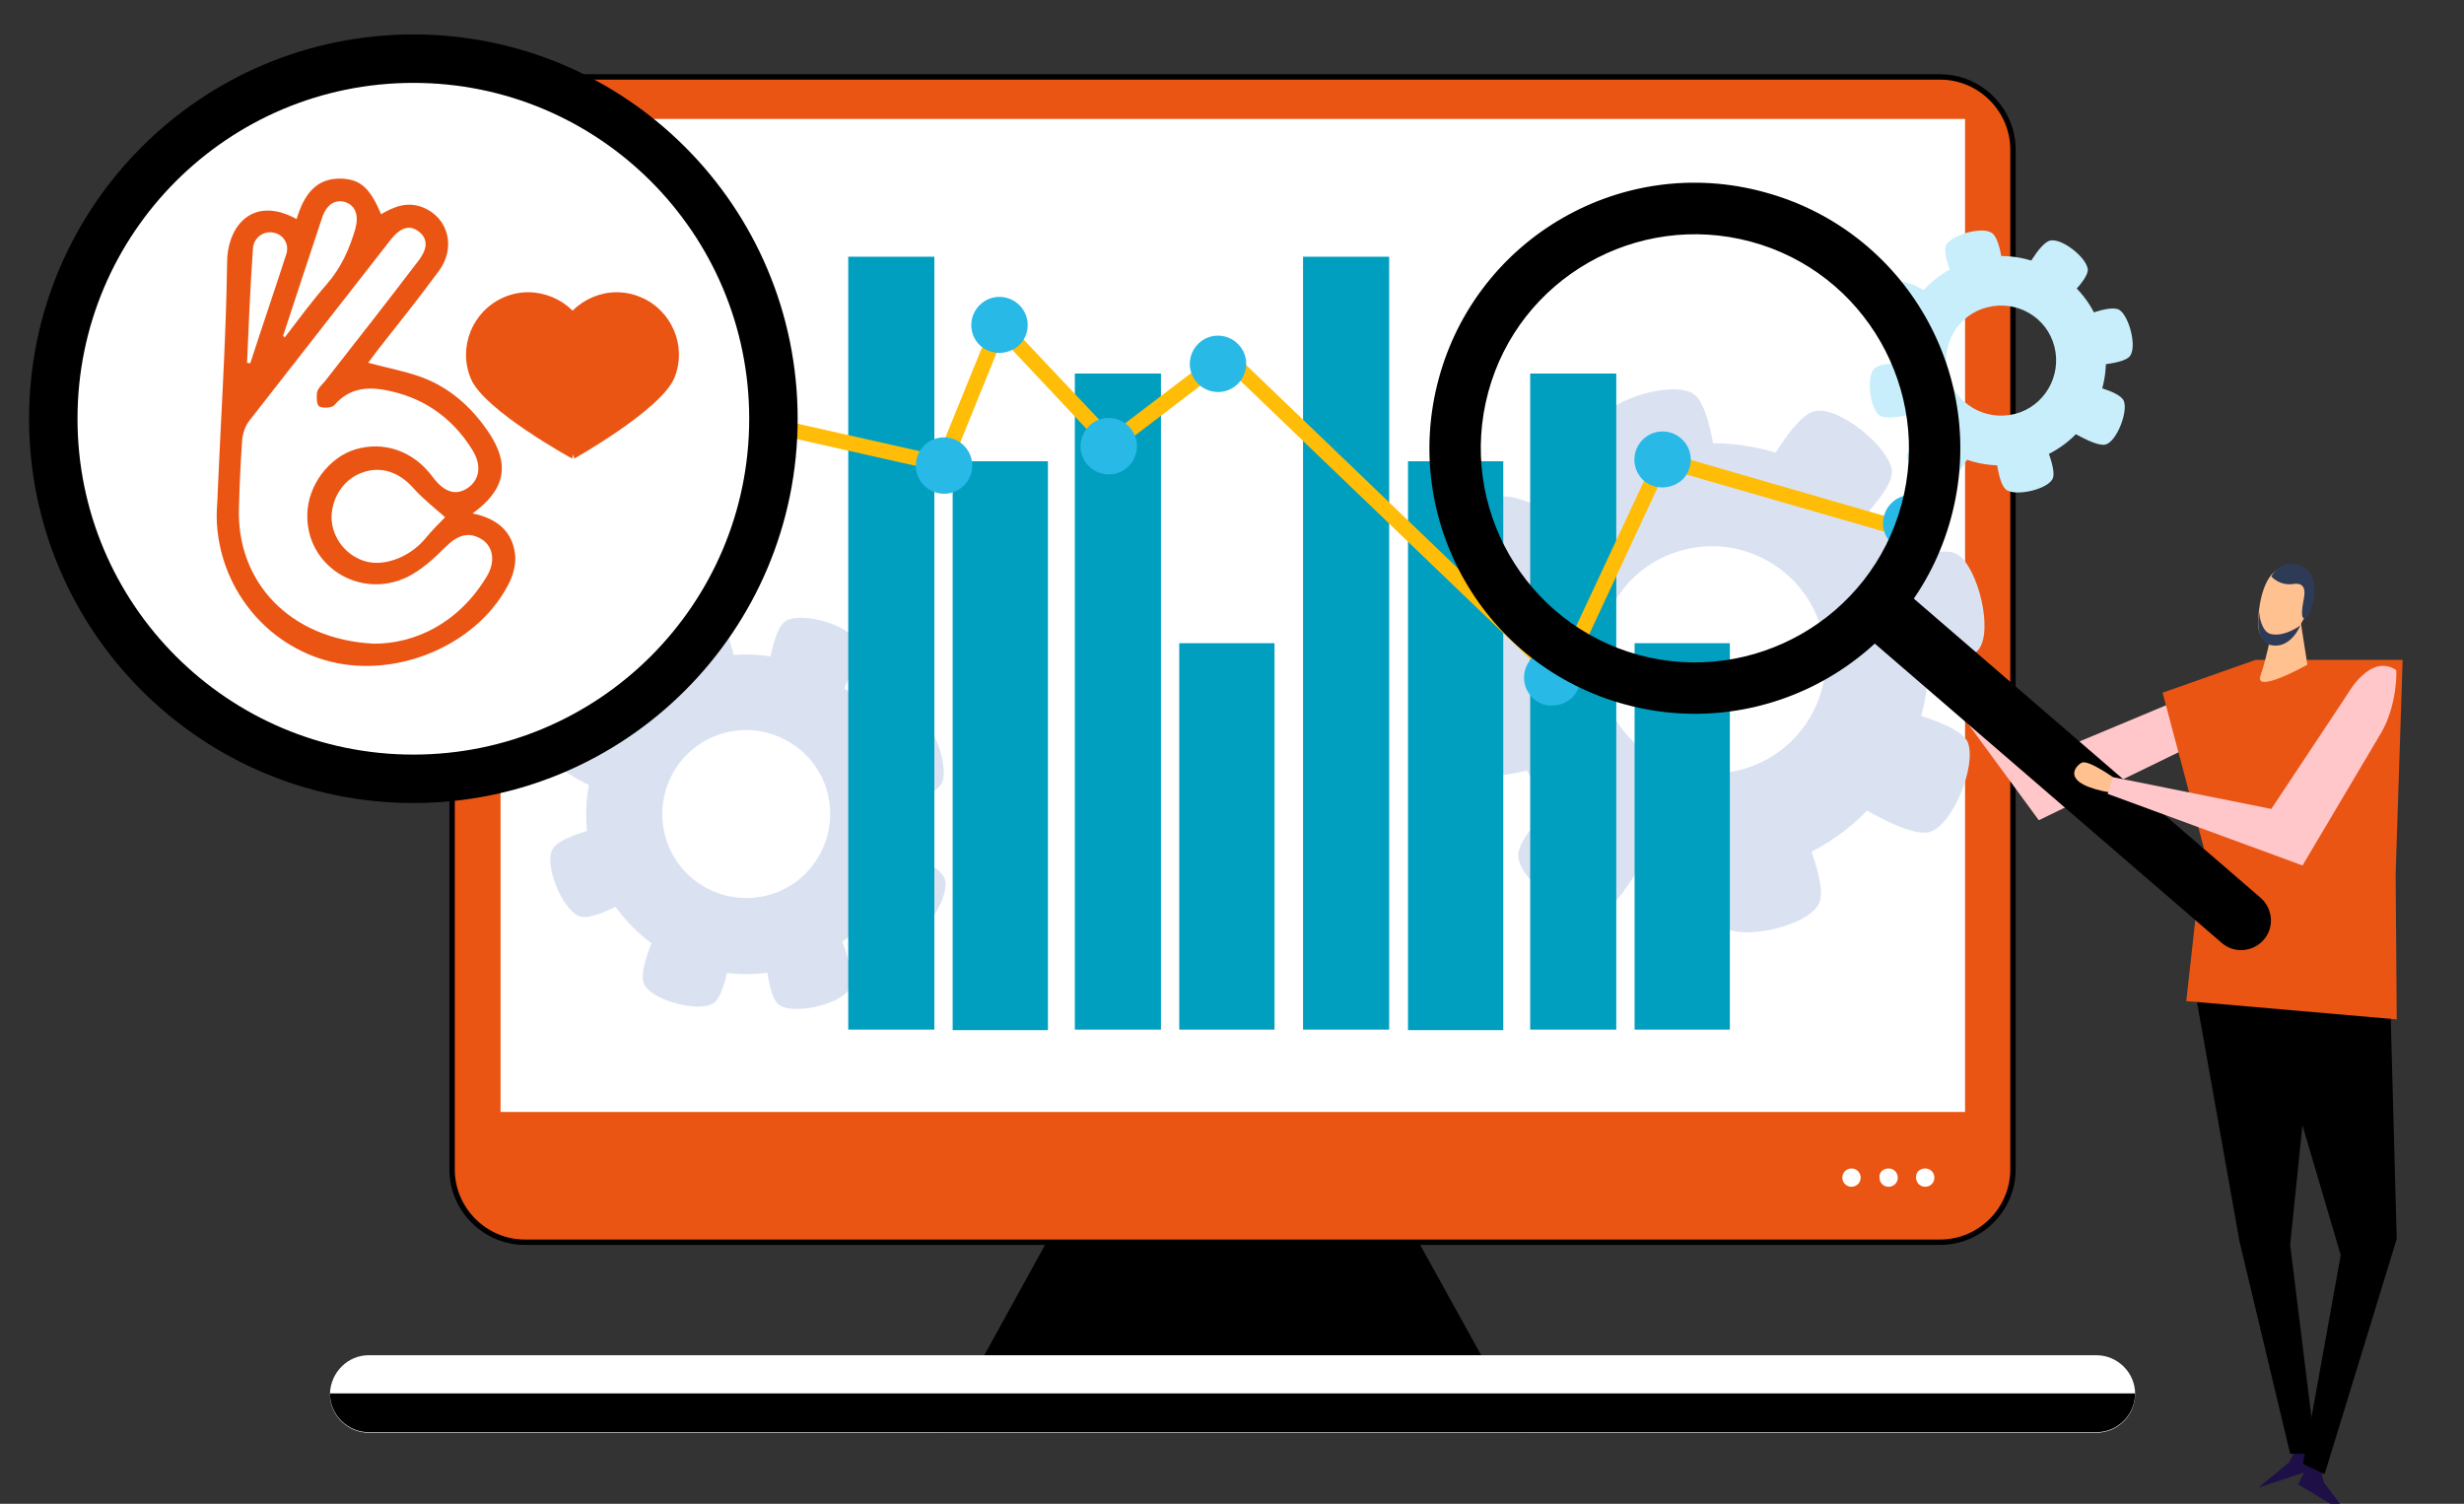
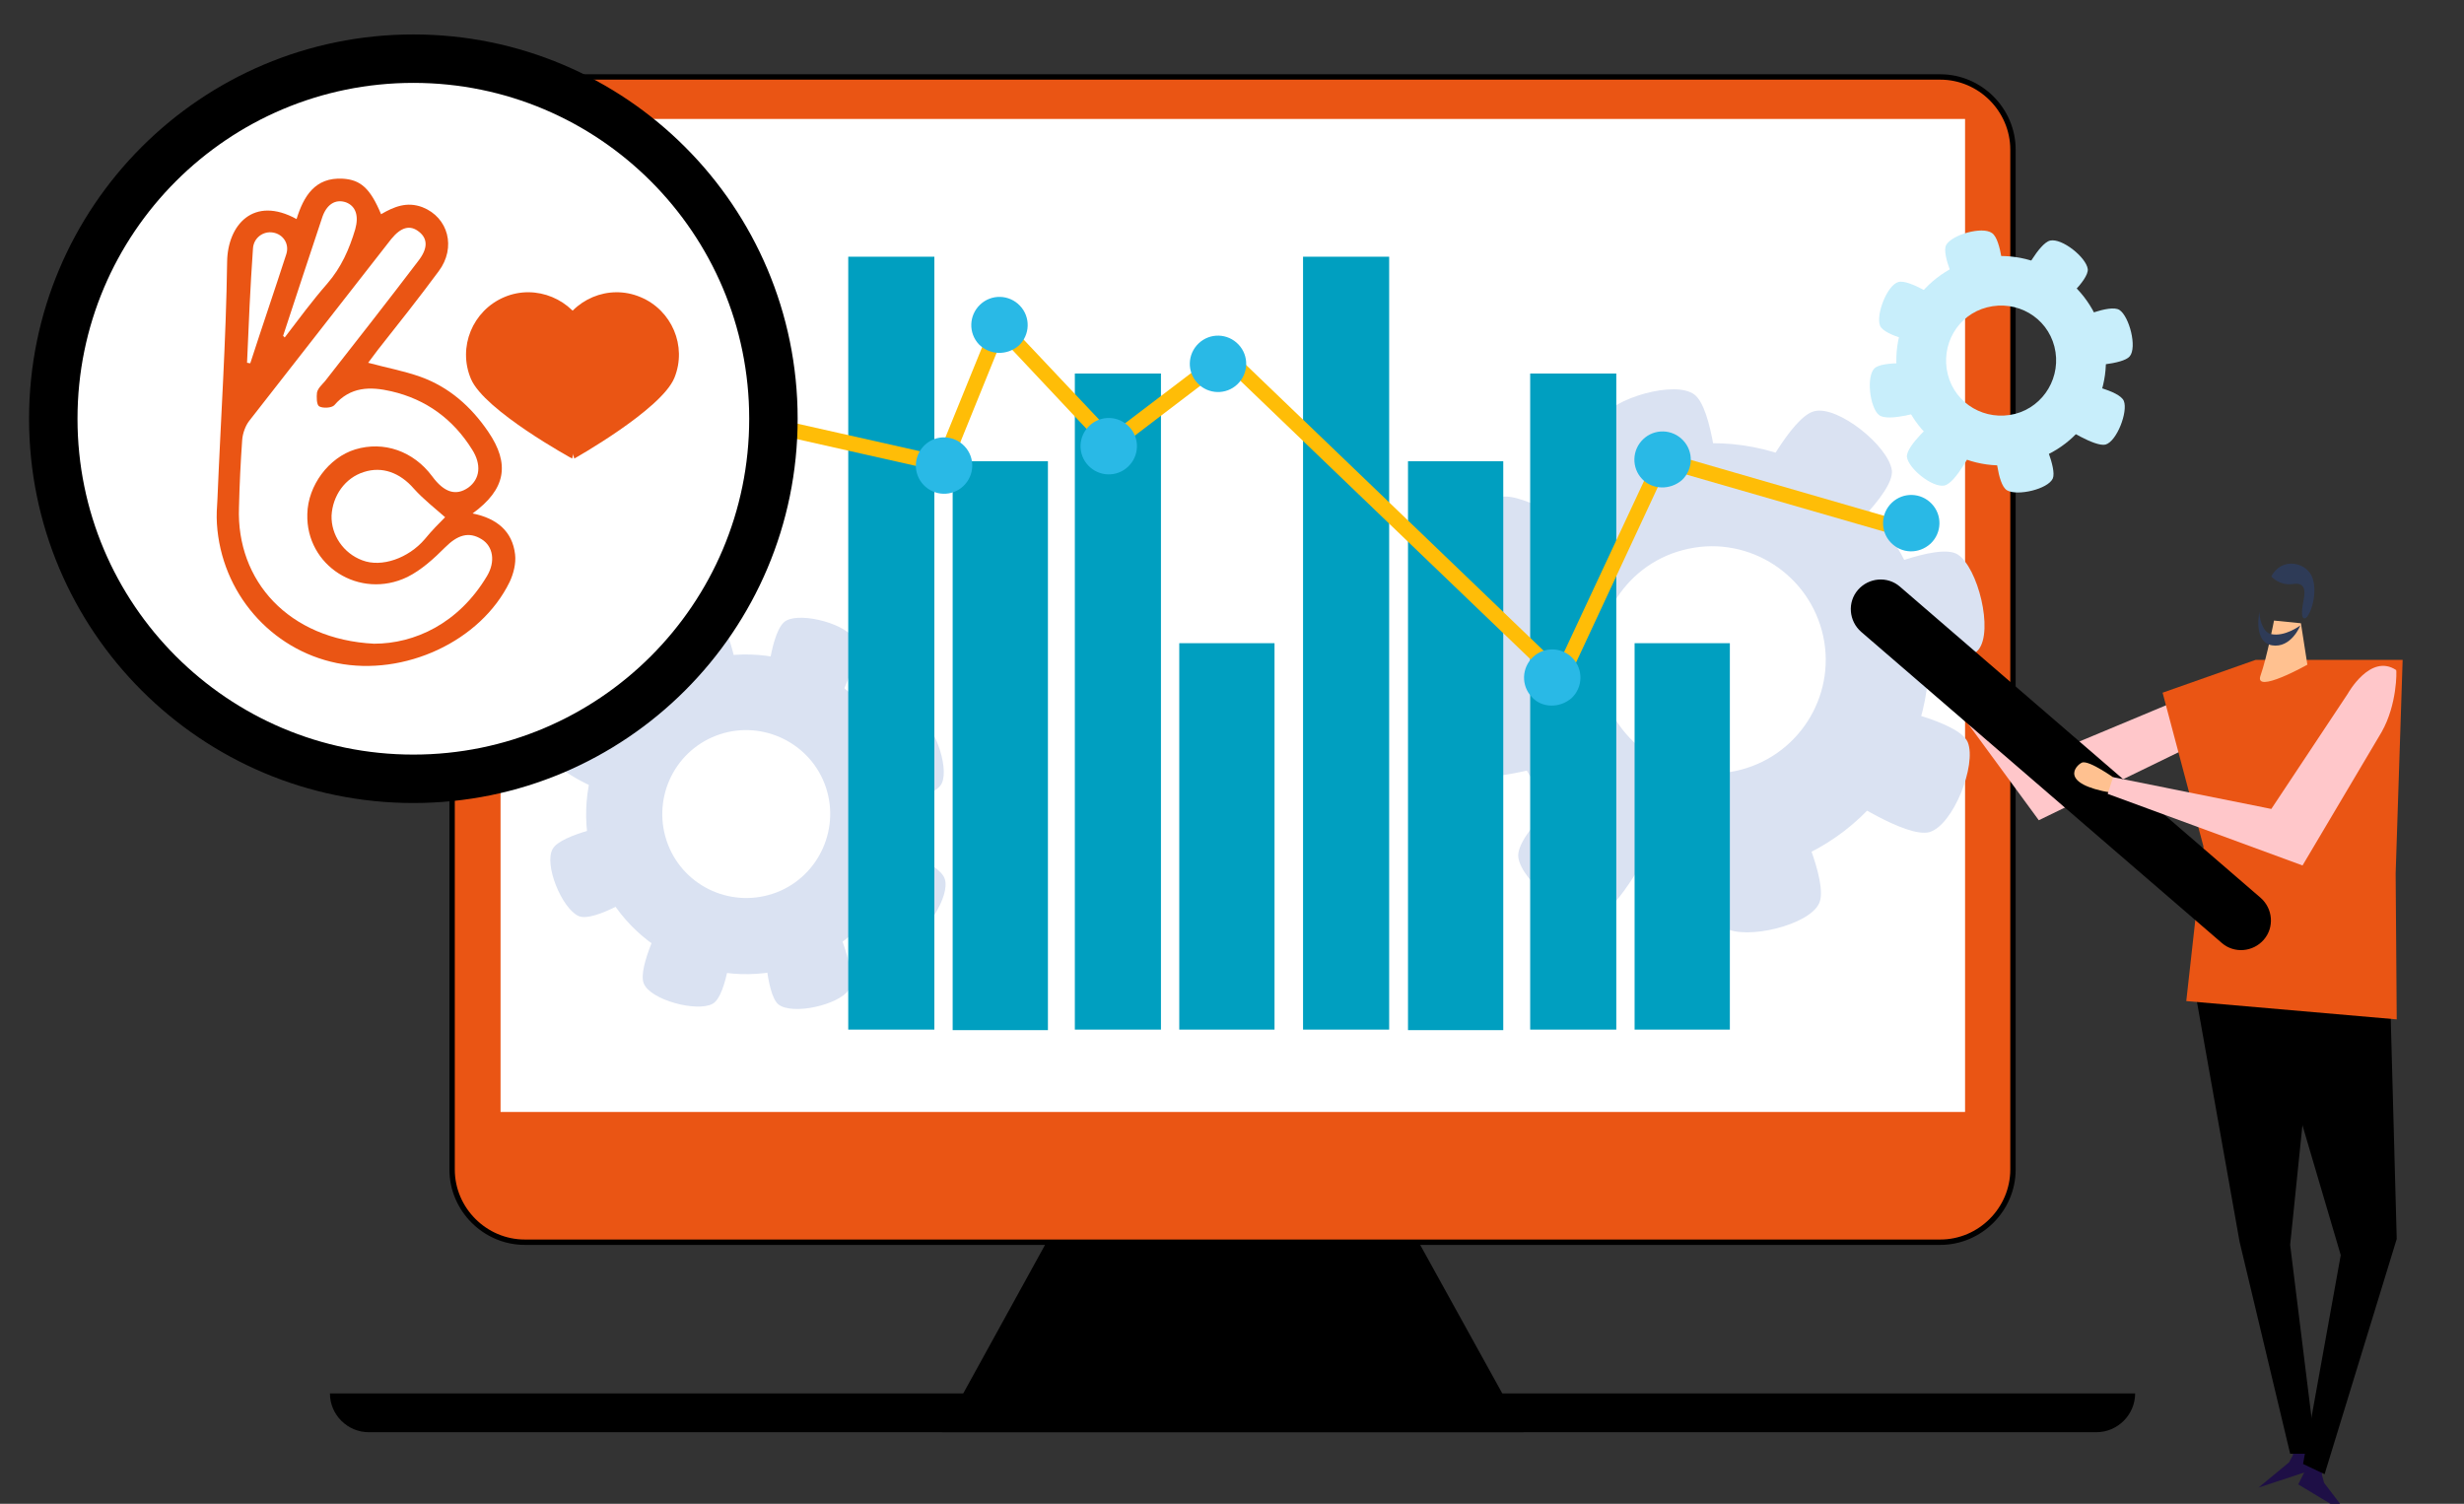
<svg xmlns="http://www.w3.org/2000/svg" version="1.1" id="圖層_1" x="0" y="0" viewBox="0 0 457.8 279.4" style="enable-background:new 0 0 457.8 279.4" xml:space="preserve">
  <rect x="0" y="0" width="457.8" height="279.4" fill="#333333" stroke="none" />
  <style>.st0,.st2{fill-rule:evenodd;clip-rule:evenodd}.st2{fill:#fff}.st3{fill:#dae2f2}.st4{fill:#c8eefb}.st5{fill:#009fc0}.st7{fill:#29b9e6}.st8{fill:#ffc190}.st9{fill:#ffc7ca}.st10{fill:#1e0f46}.st11{fill:#ea5514}.st12{fill:#2e3b57}</style>
  <path class="st0" d="M201.1 218.7h55.8l26.2 47.4H175z" />
  <path d="M97.5 14.3h263c7.4 0 13.5 6.1 13.5 13.5v189.5c0 7.4-6.1 13.5-13.5 13.5h-263c-7.4 0-13.5-6.1-13.5-13.5V27.8c.1-7.4 6.1-13.5 13.5-13.5z" style="fill-rule:evenodd;clip-rule:evenodd;fill:#ea5514;stroke:#000;stroke-miterlimit:10" />
-   <path class="st2" d="M357.7 217.1c1 0 1.7.8 1.7 1.7 0 1-.8 1.7-1.7 1.7-1 0-1.7-.8-1.7-1.7-.1-1 .7-1.7 1.7-1.7zM350.9 217.1c1 0 1.7.8 1.7 1.7 0 1-.8 1.7-1.7 1.7-1 0-1.7-.8-1.7-1.7-.1-1 .7-1.7 1.7-1.7zM344 217.1c1 0 1.7.8 1.7 1.7 0 1-.8 1.7-1.7 1.7-1 0-1.7-.8-1.7-1.7 0-1 .8-1.7 1.7-1.7zM68.5 251.8h321c3.9 0 7.2 3.2 7.2 7.2 0 3.9-3.2 7.2-7.2 7.2h-321c-3.9 0-7.2-3.2-7.2-7.2.1-4 3.3-7.2 7.2-7.2z" />
  <path class="st0" d="M396.7 258.9c0 3.9-3.2 7.2-7.2 7.2h-321c-3.9 0-7.2-3.2-7.2-7.2h335.4z" />
  <path class="st2" d="M93 22.1h272.1v184.5H93z" />
  <path class="st3" d="M307.9 83.7c-21.5 5.7-34.3 27.7-28.6 49.1 5.7 21.5 27.7 34.3 49.1 28.6 21.5-5.7 34.3-27.7 28.6-49.1-5.7-21.5-27.7-34.3-49.1-28.6zm15.6 59.3c-11.3 3-22.8-3.8-25.8-15-3-11.3 3.8-22.9 15-25.8 11.3-3 22.8 3.8 25.8 15s-3.7 22.8-15 25.8z" />
  <path class="st3" d="m319.3 90.3-17.5 4.6s-6.7-13.2-4.5-17c2.3-3.9 13.9-7.3 17.5-4.6 3.5 2.6 4.5 17 4.5 17zM333.5 150.8l-17.5 4.6s.7 14.8 4.5 17c3.9 2.3 15.7-.5 17.5-4.6 1.8-4-4.5-17-4.5-17zM294.8 99.2l-7.1 16.7s-14.5-2.8-16.2-6.8c-1.7-4.2 2.7-15.4 7.1-16.7 4.3-1.3 16.2 6.8 16.2 6.8zM287.2 123.8l1.7 18s-14.1 4.4-17.5 1.6c-3.5-2.9-4.9-14.9-1.7-18 3.2-3 17.5-1.6 17.5-1.6zM350.5 124.5l-3.9-17.7s13.4-6.1 17.1-3.8c3.8 2.4 6.7 14.2 3.9 17.7-2.7 3.4-17.1 3.8-17.1 3.8zM326.4 90.3l14.4 11s11.2-9.6 10.7-13.9c-.6-4.5-10-12.1-14.4-11-4.3 1-10.7 13.9-10.7 13.9zM307.2 156.4l-14.4-11s-11.3 9.6-10.7 13.9c.6 4.5 10 12.1 14.4 11 4.3-1 10.7-13.9 10.7-13.9zM342.3 147.8l7.1-16.7s14.5 2.8 16.2 6.8c1.7 4.2-2.7 15.4-7.1 16.7-4.3 1.2-16.2-6.8-16.2-6.8z" />
  <path class="st4" d="M366.8 48.2C356.4 51 350.2 61.6 353 72c2.7 10.4 13.4 16.6 23.8 13.8 10.4-2.7 16.6-13.4 13.8-23.8-2.8-10.3-13.4-16.5-23.8-13.8zm7.6 28.7c-5.5 1.4-11.1-1.8-12.5-7.3s1.8-11.1 7.3-12.5 11.1 1.8 12.5 7.3c1.4 5.5-1.9 11.1-7.3 12.5z" />
  <path class="st4" d="m372.3 51.5-8.5 2.2s-3.2-6.4-2.2-8.2c1.1-1.9 6.7-3.5 8.5-2.2 1.8 1.2 2.2 8.2 2.2 8.2zM379.2 80.7l-8.5 2.2s.3 7.1 2.2 8.2c1.9 1.1 7.6-.2 8.5-2.2.8-1.9-2.2-8.2-2.2-8.2zM360.5 55.7l-3.4 8.1s-7-1.3-7.8-3.3 1.3-7.5 3.4-8.1c2-.6 7.8 3.3 7.8 3.3zM356.8 67.6l.8 8.7s-6.8 2.2-8.5.8c-1.7-1.4-2.4-7.2-.8-8.7 1.6-1.4 8.5-.8 8.5-.8zM387.4 68l-1.9-8.6s6.5-3 8.3-1.8 3.3 6.9 1.9 8.6c-1.3 1.6-8.3 1.8-8.3 1.8zM375.7 51.4l7 5.3s5.4-4.6 5.2-6.7c-.3-2.2-4.8-5.8-7-5.3-2.1.5-5.2 6.7-5.2 6.7zM366.5 83.5l-7-5.3s-5.4 4.6-5.2 6.7c.3 2.2 4.8 5.8 7 5.3 2.1-.5 5.2-6.7 5.2-6.7zM383.4 79.3l3.4-8.1s7 1.3 7.8 3.3-1.3 7.5-3.4 8.1c-2 .5-7.8-3.3-7.8-3.3z" />
  <path class="st3" d="M110.9 162c5.9 15.3 23.1 22.9 38.4 17s22.9-23.1 17-38.4-23.1-22.9-38.4-17c-15.3 5.9-22.9 23.1-17 38.4zm42.3-16.4c3.1 8-.9 17.1-8.9 20.2-8.1 3.1-17.1-.9-20.2-8.9-3.1-8.1.9-17.1 8.9-20.2 8-3.1 17.1.9 20.2 8.9z" />
  <path class="st3" d="m114.8 153 4.8 12.5s-9.1 6-12.1 4.7c-3.1-1.4-6.5-9.6-4.8-12.5 1.6-2.8 12.1-4.7 12.1-4.7zM158.1 137.7l4.8 12.5s10.8-1.7 12.1-4.7c1.4-3.1-1.6-11.5-4.8-12.5-3.1-1-12.1 4.7-12.1 4.7zM123.3 170.3l12.8 3.8s-.9 10.9-3.7 12.4c-2.9 1.6-11.6-.7-12.8-3.8-1.2-3 3.7-12.4 3.7-12.4zM142 173.9l13.1-2.7s4.4 10 2.6 12.7c-1.8 2.8-10.5 4.8-13.1 2.7-2.4-2.1-2.6-12.7-2.6-12.7zM137.4 127.3l-12.7 4.3s-5.6-9.4-4.2-12.3c1.5-3 9.9-6.1 12.7-4.3 2.8 1.8 4.2 12.3 4.2 12.3zM114.2 147.9l6.9-11.5s-7.9-7.5-11.1-6.7c-3.3.8-8.1 8.3-6.9 11.5 1.1 3 11.1 6.7 11.1 6.7zM164.4 156.5l-6.9 11.5s7.9 7.5 11.1 6.7c3.2-.8 8.1-8.3 6.9-11.5-1.1-3-11.1-6.7-11.1-6.7zM155.2 131.5l-12.8-3.8s.8-10.9 3.7-12.4c2.9-1.6 11.6.7 12.8 3.8 1.2 2.9-3.7 12.4-3.7 12.4z" />
  <path class="st5" d="M157.6 47.7h16v143.6h-16zM177 85.7h17.7v105.7H177zM199.7 69.4h16v121.9h-16zM219.1 119.5h17.7v71.8h-17.7zM242.1 47.7h16v143.6h-16zM261.6 85.7h17.7v105.7h-17.7zM284.3 69.4h16v121.9h-16zM303.7 119.5h17.7v71.8h-17.7z" />
  <path style="fill:#ffbd07" d="m129.4 74.5 44.9 10.1 10.9-26.8 21.4 22.7 21.3-16.2.9.9 60.7 58.3 18.6-39.8 47 13.6-.8 2.7-44.7-12.9-19.2 41.2-62.7-60.2-21.4 16.3L186.2 63l-10.1 24.9-44.4-10-5.2 25.5-2.8-.5z" />
  <path class="st7" d="M284.6 129.5c-2-2.1-1.9-5.4.2-7.4s5.4-1.9 7.4.2 1.9 5.4-.2 7.4c-2.2 1.9-5.5 1.9-7.4-.2zM305.1 89c-2-2.1-1.9-5.4.2-7.4s5.4-1.9 7.4.2 1.9 5.4-.2 7.4c-2.2 1.9-5.5 1.8-7.4-.2zM222.5 71.2c-2-2.1-1.9-5.4.2-7.4s5.4-1.9 7.4.2 1.9 5.4-.2 7.4-5.4 1.9-7.4-.2zM202.2 86.5c-2-2.1-1.9-5.4.2-7.4s5.4-1.9 7.4.2 1.9 5.4-.2 7.4-5.4 1.9-7.4-.2zM171.6 90.1c-2-2.1-1.9-5.4.2-7.4s5.4-1.9 7.4.2 1.9 5.4-.2 7.4-5.4 1.9-7.4-.2zM181.9 64c-2-2.1-1.9-5.4.2-7.4s5.4-1.9 7.4.2 1.9 5.4-.2 7.4c-2.2 1.9-5.4 1.8-7.4-.2zM126.8 79.8c-2-2.1-1.9-5.4.2-7.4s5.4-1.9 7.4.2 1.9 5.4-.2 7.4c-2.2 2-5.5 1.9-7.4-.2zM120.9 106.8c-2-2.1-1.9-5.4.2-7.4s5.4-1.9 7.4.2 1.9 5.4-.2 7.4-5.4 1.9-7.4-.2zM351.3 100.8c-2-2.1-1.9-5.4.2-7.4s5.4-1.9 7.4.2 1.9 5.4-.2 7.4c-2.2 2-5.4 1.9-7.4-.2z" />
-   <path class="st8" d="M358.7 120s-2.2-6-3.7-6.3c-1.2-.2-5.8.9 1.5 7.7l2.2-1.4z" />
  <path class="st9" d="m404.7 139.8-25.9 12.6-22.8-31.1 2.5-2 21.3 21.2 23.7-9.9s7.7-4 9.9 1.4c-.1-.1-3.4 5.1-8.7 7.8z" />
  <path class="st10" d="m429.8 270.2 1.9.7-.3 3.1.4 1.5 4.5 5.9-9.3-5.6z" />
  <path class="st10" d="m428.4 267-2 .2-.4 3.2-.7 1.3-5.7 4.7 10.3-3.4z" />
  <path d="m444 182.3 1.3 47.9-13.4 43.7-4-1.9 7-38.8-14.6-49.5z" />
  <path d="m430.3 184.5-4.8 46.8 4.8 38.8h-4.8l-9.4-39.4-8.6-48.4z" />
  <path class="st11" d="m445.3 189.4-39.1-3.4 3.2-28.7-7.6-28.6 17.3-6.1h27.3l-1.3 39.7z" />
  <path class="st8" d="m427.5 115.8 1.2 7.7s-10 5.6-8.7 2c1.2-3.4 2.5-10.2 2.5-10.2l5 .5z" />
-   <path class="st8" d="M428.5 107.2c.4 1.6 1.3 4.7.2 6.6-1.1 1.9-2.8 5.4-5.2 6-2.4.6-3.5-1.6-3.8-2.6-.4-1.6 0-10 3.9-11.6 3-1.1 4.5.4 4.9 1.6z" />
  <path class="st12" d="M422 107.1s1.5 1.8 4.1 1.4 2 2.1 2 2.4-.9 3.8 0 4 2.6-4.2 1.6-7.4c-1-3.1-5.8-4.1-7.7-.4zM427.4 116.2s-2.9 2.2-5.5 1.6c-1.7-.4-2.2-3.5-2.1-4.1s-1.4 5.5 2.3 6.2c3.6.6 5.3-3.7 5.3-3.7z" />
-   <path d="M267.3 70.4c-7.1 26.3 8.4 53.4 34.7 60.5 26.3 7.1 53.4-8.4 60.5-34.7s-8.4-53.4-34.7-60.5c-26.3-7.2-53.4 8.4-60.5 34.7zm9.2 2.5c5.7-21.2 27.6-33.7 48.8-28 21.2 5.7 33.7 27.6 28 48.8s-27.6 33.7-48.8 28c-21.2-5.8-33.7-27.6-28-48.8z" />
  <path d="M412.8 175.2c2.3 2 5.8 1.7 7.8-.6s1.7-5.8-.6-7.8L353 109c-2.3-2-5.8-1.7-7.8.6s-1.7 5.8.6 7.8l67 57.8z" />
  <path class="st8" d="M393.3 144.9s-5.2-3.8-6.5-3.2c-1.1.5-4.4 3.9 5.5 5.6l1-2.4z" />
  <path class="st9" d="m442.5 136-14.7 24.8-36.2-13.3 1-3.1 29.4 5.9 14.2-21.4s4.2-7.6 9-4.4c.1.1.2 6.4-2.7 11.5z" />
  <circle cx="76.8" cy="77.8" r="66.9" style="fill:#fff;stroke:#000;stroke-width:9;stroke-miterlimit:10" />
  <path class="st11" d="M87.8 95.4c4.5.9 7.4 3.3 7.9 7.6.2 1.7-.3 3.6-1 5.1-5.4 11.1-19.6 17.6-32.1 15.1-12.3-2.5-21.5-13.1-22.3-25.9-.1-1.5 0-3.1.1-4.6.6-14.6 1.6-29.4 1.8-44.1.1-6.8 4.9-12.3 12.9-7.9 1.3-4.2 3.4-7.8 8.6-7.5 3.3.2 5.1 1.8 7.1 6.6 2.4-1.4 4.8-2.4 7.7-1.3 4.8 1.9 6.3 7.5 3 11.9-3.7 5-7.5 9.8-11.3 14.6l-1.8 2.4c3.3.9 6.6 1.5 9.7 2.6 5.3 1.9 9.4 5.5 12.6 10.2 4.1 6 3.3 10.7-2.9 15.2zm-18.3 24.2c7.5 0 15.7-3.7 21-12.6 1.6-2.7 1.1-5.5-1-6.8-2.4-1.5-4.5-.8-6.8 1.5-2.1 2.1-4.4 4.2-7 5.5-8.9 4.3-18.9-2.1-18.6-11.7.1-5.3 4-10.5 8.9-12 5.3-1.6 10.8.3 14.3 5 2.2 3 4.4 3.7 6.7 2.1 2.2-1.6 2.5-4.3.7-7.1-3.5-5.6-8.5-9.3-15-10.8-3.9-.9-7.6-.9-10.6 2.6-.5.5-2.1.6-2.8.2-.5-.3-.5-1.8-.4-2.6.2-.8.9-1.4 1.5-2.1C66.2 63.4 72 56 77.7 48.5c1.8-2.3 1.8-4.1.2-5.4-1.7-1.4-3.4-.9-5.2 1.3-8.8 11.3-17.6 22.5-26.4 33.8-.7.9-1.2 2.3-1.3 3.5-.3 4.2-.5 8.4-.6 12.6-.5 13.6 9.2 24.5 25.1 25.3zm13.2-23.5c-1.8-1.6-4-3.3-5.8-5.3-2.6-3-5.9-4.2-9.3-3.1-3.5 1.1-5.8 4.4-6 8.1-.1 3.6 2.2 7 5.7 8.3 3.6 1.4 8.6-.4 11.6-3.9 1.3-1.6 2.8-3.1 3.8-4.1zM52.6 62.4l.3.3c2.6-3.4 5.1-6.8 7.9-10 2.6-3 4.1-6.4 5.2-10.1.7-2.5.1-4.3-1.7-5-2-.7-3.7.4-4.5 3-2.4 7.2-4.8 14.5-7.2 21.8zm-6.7 5c.2 0 .4.1.6.1 2.2-6.8 4.5-13.5 6.7-20.3.6-1.9-.6-3.7-2.5-4-1.8-.3-3.6 1-3.7 3-.5 7.1-.8 14.1-1.1 21.2z" id="BJdicG_00000177483930996816104420000018317894841147093679_" />
  <path class="st11" d="M108.9 61.4c2.5 5.9-2.6 23.8-2.6 23.8S90 76.3 87.5 70.4s.3-12.7 6.2-15.2 12.7.4 15.2 6.2z" />
  <path class="st11" d="M125.3 70.2c-2.4 5.9-18.6 15-18.6 15s-5.2-17.8-2.8-23.7c2.4-5.9 9.2-8.8 15.1-6.3 5.8 2.4 8.7 9.1 6.3 15z" />
</svg>